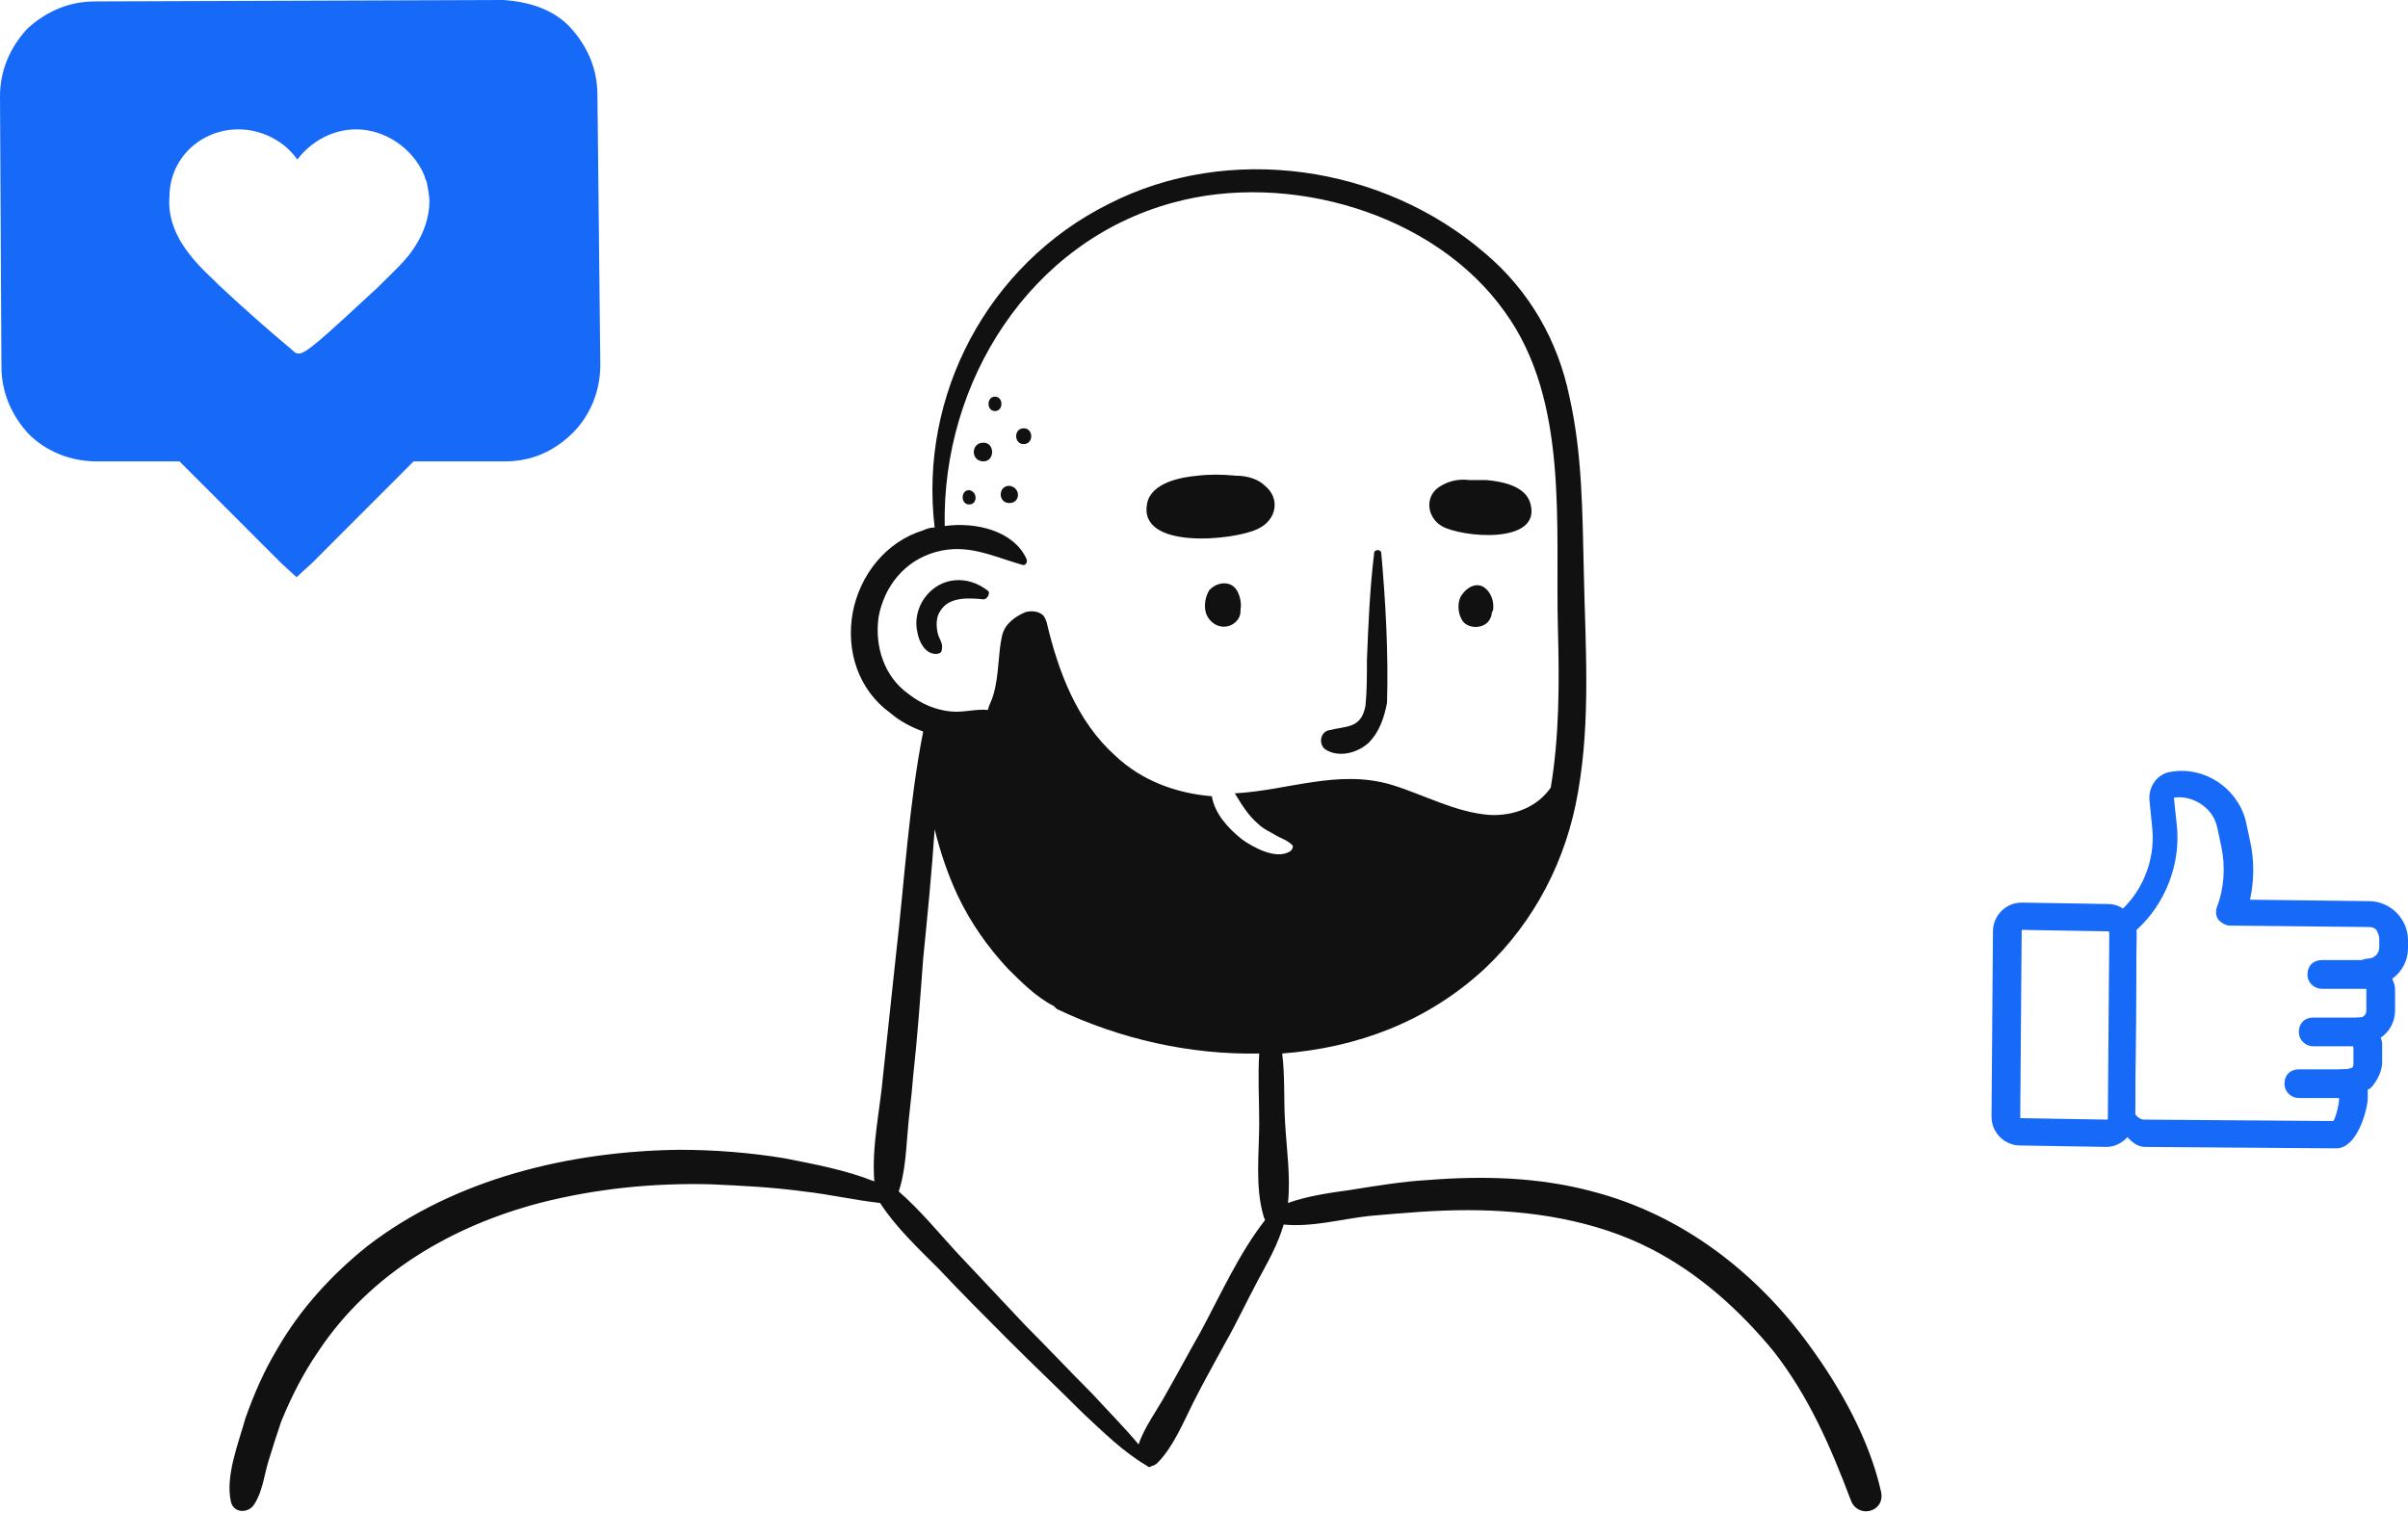
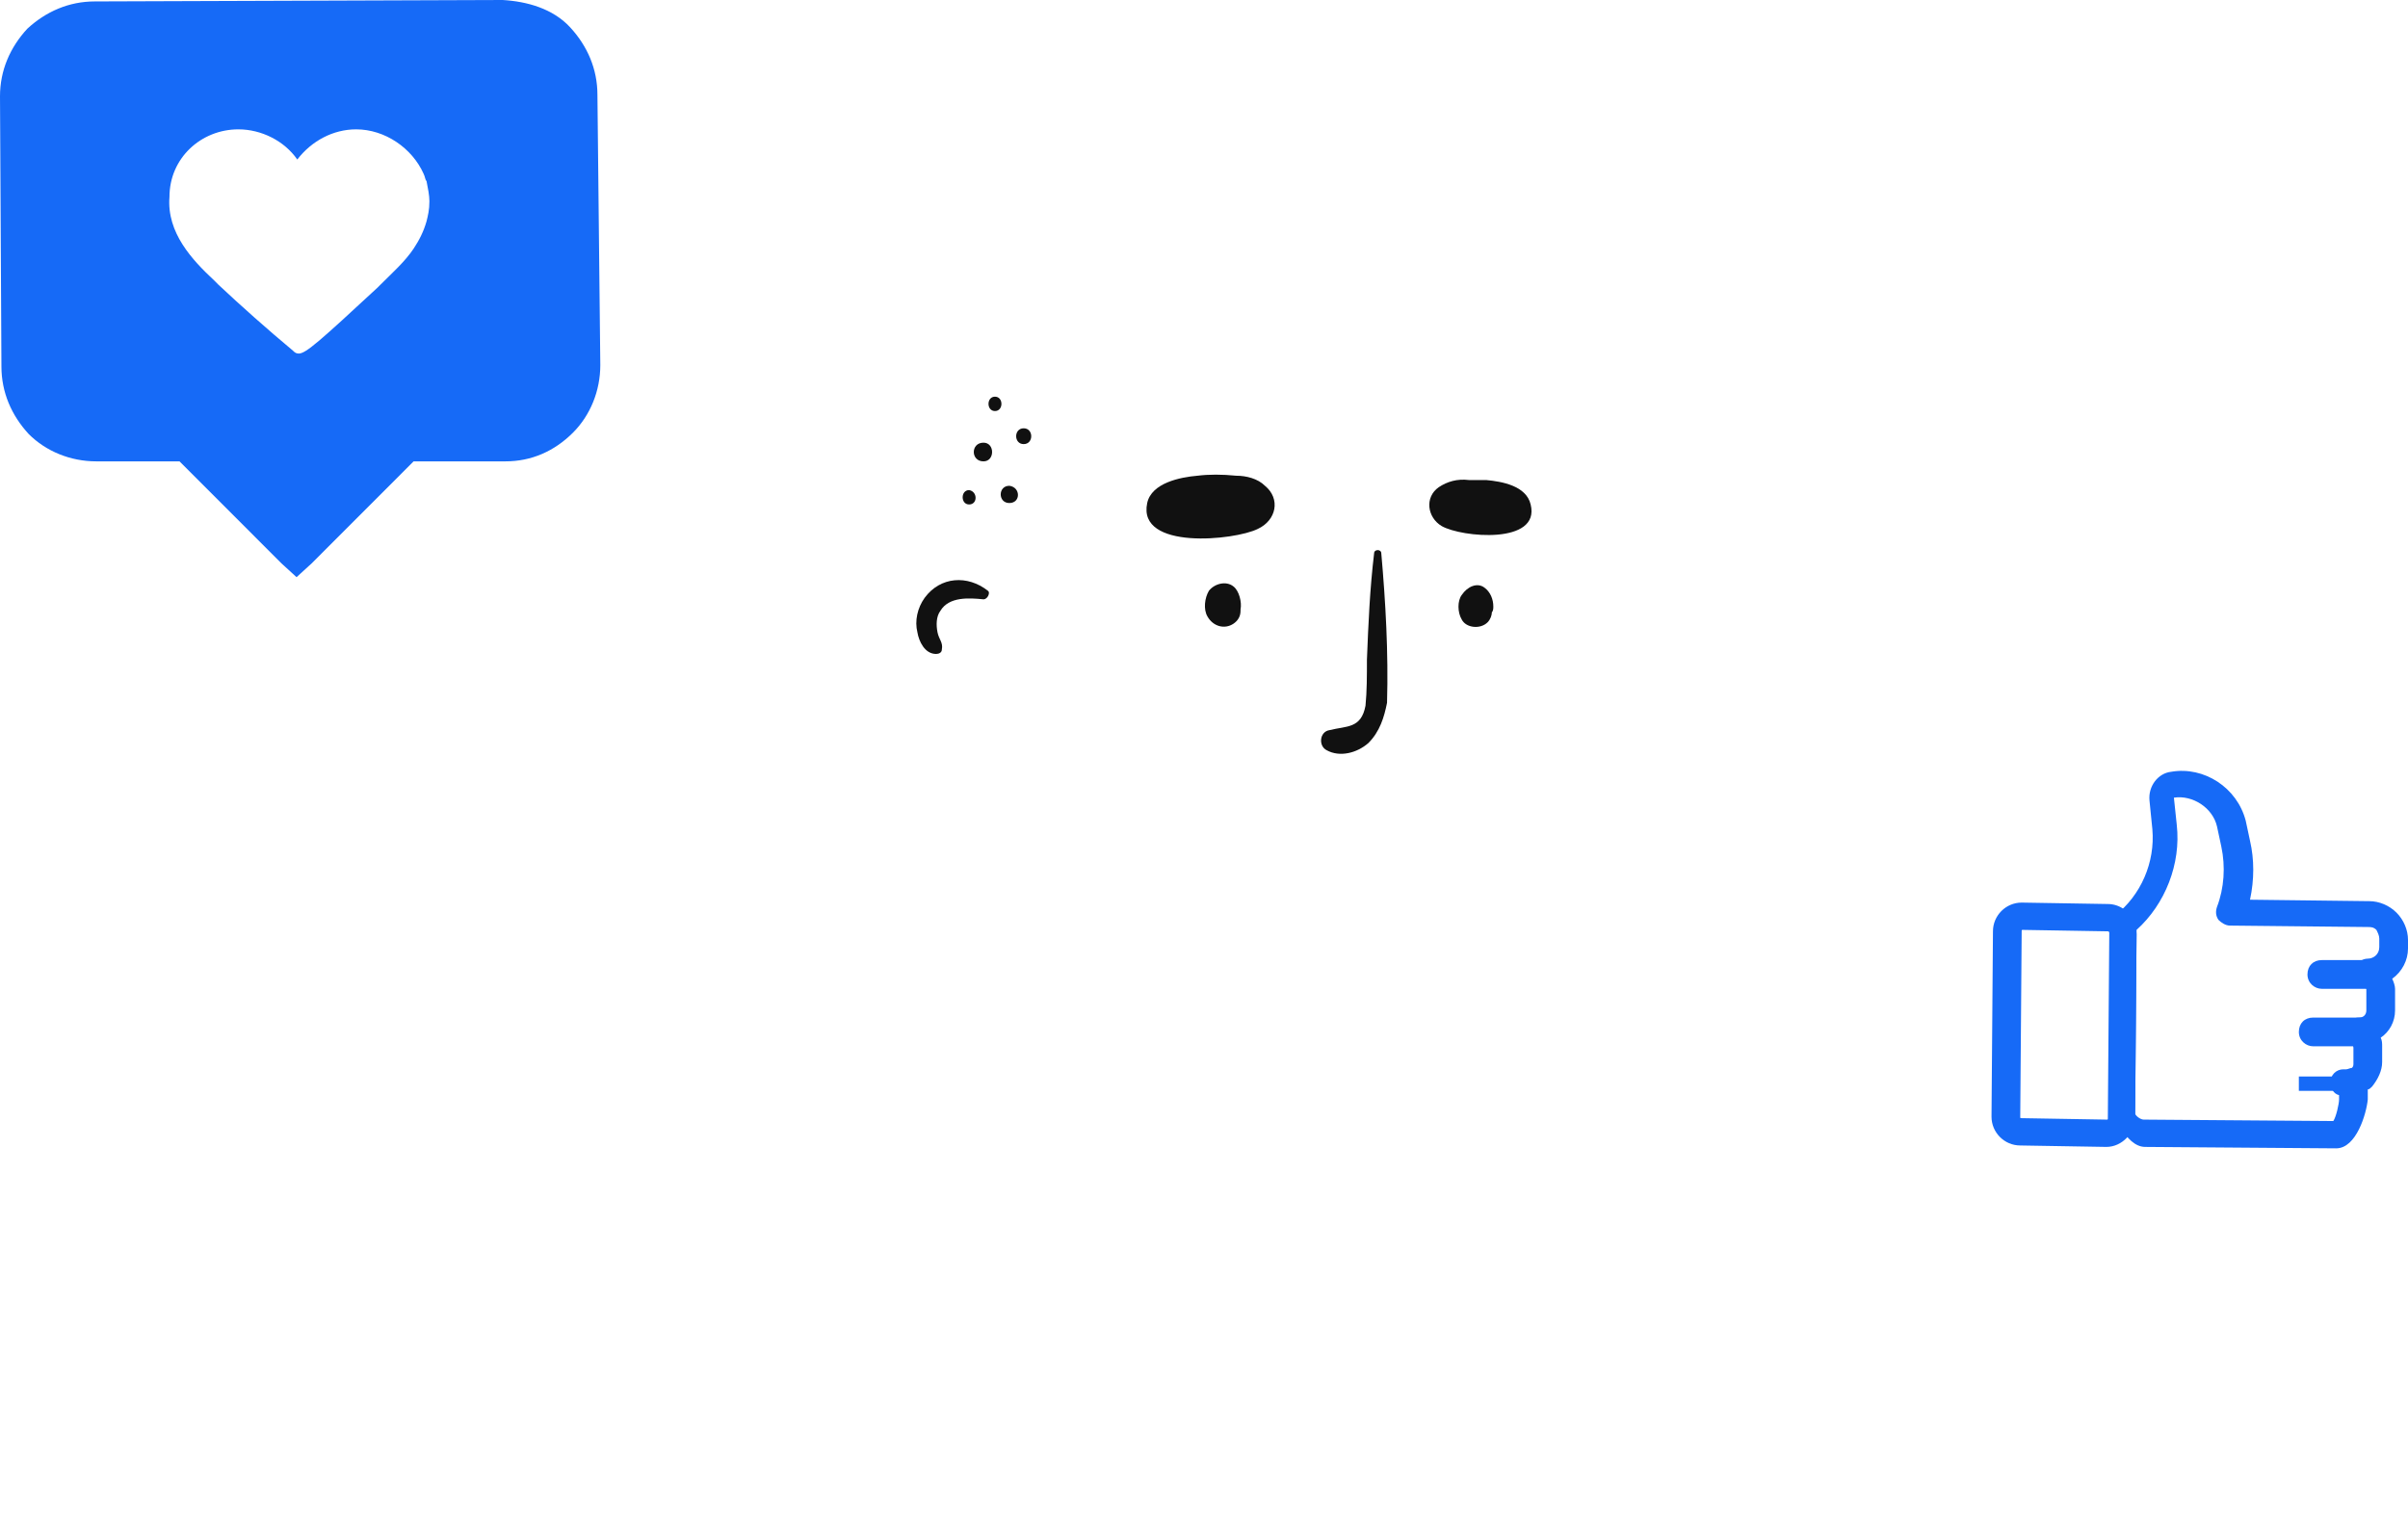
<svg xmlns="http://www.w3.org/2000/svg" width="175" height="110" viewBox="0 0 175 110" fill="none">
  <g clip-path="url(#clip0_550_1537)">
    <path d="M169.781 82.944L155.9 82.84C154.961 82.84 154.126 80.959 153.813 80.019V79.915L153.917 67.797C153.917 67.692 153.917 67.588 153.813 67.483C153.708 67.274 153.813 67.066 153.917 66.961C156.004 65.394 157.048 62.782 156.839 60.275L156.631 58.186C156.526 57.455 157.048 56.724 157.779 56.619C159.97 56.201 162.058 57.664 162.58 59.753L162.893 61.216C163.31 62.782 163.206 64.35 162.788 65.812L172.182 65.916C172.808 65.916 173.33 66.125 173.852 66.648C174.269 67.066 174.478 67.692 174.478 68.319V68.946C174.478 69.886 173.956 70.617 173.121 71.035C173.33 71.244 173.434 71.662 173.434 71.975V73.542C173.434 74.378 172.912 75.005 172.286 75.318C172.39 75.527 172.495 75.84 172.495 76.154V77.303C172.495 77.825 172.286 78.348 171.869 78.661C171.764 78.765 171.556 78.974 171.347 78.974C171.347 79.079 171.451 79.288 171.451 79.392V79.915C171.451 80.959 170.721 82.944 169.781 82.944ZM154.647 81.064C154.856 81.586 155.274 81.899 155.796 81.899L169.677 82.004C170.094 82.004 170.512 80.437 170.512 79.915V79.392C170.512 79.288 170.407 79.183 170.303 79.183C170.094 79.183 169.886 78.974 169.886 78.661C169.886 78.452 170.094 78.243 170.303 78.243H170.512C170.721 78.243 171.034 78.139 171.242 77.93C171.451 77.721 171.556 77.512 171.556 77.198V76.049C171.556 75.736 171.242 75.318 171.138 75.214C171.034 75.109 170.929 74.9 171.034 74.691C171.138 74.482 171.242 74.378 171.451 74.378C172.077 74.378 172.495 73.96 172.495 73.333V71.766C172.495 71.453 172.077 71.14 171.869 70.931C171.66 70.826 171.66 70.617 171.66 70.408C171.764 70.199 171.869 70.095 172.077 70.095C172.808 70.095 173.434 69.468 173.434 68.737V68.11C173.434 67.797 173.33 67.379 173.017 67.17C172.808 66.961 172.39 66.752 172.077 66.752L162.162 66.857C162.058 66.857 161.849 66.752 161.745 66.648C161.64 66.543 161.64 66.334 161.745 66.23C162.371 64.767 162.475 63.096 162.058 61.529L161.745 60.066C161.327 58.395 159.657 57.35 157.987 57.559C157.779 57.559 157.57 57.873 157.57 58.082L157.779 60.171C158.092 62.991 156.944 65.707 154.752 67.483C154.752 67.588 154.752 67.692 154.752 67.797L154.647 81.064Z" fill="#166AF7" />
    <path d="M169.781 83.466L155.9 83.362C154.439 83.362 153.5 80.75 153.291 80.228C153.291 80.124 153.291 80.019 153.291 79.915L153.395 67.797C153.186 67.379 153.291 66.857 153.708 66.543C155.587 65.081 156.631 62.678 156.422 60.275L156.213 58.186C156.109 57.142 156.839 56.201 157.779 56.097C160.179 55.679 162.58 57.246 163.206 59.649L163.519 61.111C163.832 62.469 163.832 63.932 163.519 65.394L172.182 65.499C172.912 65.499 173.643 65.812 174.165 66.334C174.687 66.857 175 67.588 175 68.319V68.946C175 69.782 174.582 70.617 173.852 71.14C173.956 71.349 174.06 71.662 174.06 71.871V73.438C174.06 74.273 173.643 75.005 173.017 75.423C173.121 75.632 173.121 75.841 173.121 76.049V77.198C173.121 77.825 172.808 78.452 172.391 78.974C172.286 79.079 172.182 79.183 172.077 79.183C172.077 79.288 172.077 79.288 172.077 79.392V79.915C171.973 80.959 171.243 83.466 169.781 83.466ZM169.781 82.526V82.944V82.526ZM155.169 80.959C155.274 81.168 155.587 81.377 155.796 81.377L169.573 81.481C169.781 81.168 169.99 80.228 169.99 79.915V79.601C169.573 79.497 169.364 79.079 169.364 78.661C169.364 78.139 169.781 77.721 170.303 77.721H170.512C170.616 77.721 170.825 77.616 170.929 77.616C171.034 77.512 171.034 77.407 171.034 77.303V76.154C171.034 76.049 170.929 75.841 170.825 75.736C170.512 75.423 170.408 75.005 170.512 74.587C170.616 74.169 171.034 73.96 171.451 73.96C171.764 73.96 171.973 73.751 171.973 73.438V71.871C171.973 71.871 171.764 71.662 171.556 71.558C171.138 71.349 171.034 70.826 171.138 70.408C171.243 69.99 171.66 69.677 172.077 69.677C172.495 69.677 172.912 69.364 172.912 68.841V68.215C172.912 68.006 172.808 67.797 172.704 67.588C172.495 67.379 172.286 67.379 172.077 67.379L162.058 67.275C161.745 67.275 161.432 67.066 161.223 66.857C161.014 66.543 161.014 66.23 161.119 65.916C161.64 64.558 161.745 62.992 161.432 61.529L161.119 60.066C160.805 58.708 159.344 57.768 157.987 57.977L158.196 59.962C158.509 62.782 157.361 65.707 155.274 67.588V67.692L155.169 80.959ZM172.286 70.826C172.286 70.826 172.391 70.826 172.391 70.931L172.286 70.826H172.391C172.286 70.722 172.286 70.826 172.286 70.826Z" fill="#166AF7" />
    <path d="M153.082 82.84L146.82 82.735C145.985 82.735 145.254 82.004 145.254 81.168L145.359 67.692C145.359 66.857 146.089 66.125 146.924 66.125L153.082 66.23C153.708 66.23 154.23 66.543 154.439 67.17C154.543 67.379 154.543 67.588 154.543 67.797L154.439 81.168C154.648 82.108 154.022 82.84 153.082 82.84ZM147.029 67.066C146.716 67.066 146.402 67.379 146.402 67.692L146.298 81.168C146.298 81.481 146.611 81.795 146.924 81.795L153.082 81.899C153.395 81.899 153.708 81.586 153.708 81.272L153.813 67.797C153.813 67.692 153.813 67.588 153.708 67.483C153.604 67.274 153.395 67.17 153.187 67.17L147.029 67.066Z" fill="#166AF7" />
    <path d="M153.082 83.362L146.82 83.257C145.672 83.257 144.732 82.317 144.732 81.168L144.837 67.692C144.837 66.543 145.776 65.603 146.924 65.603L153.186 65.707C154.021 65.707 154.752 66.23 155.065 66.961C155.169 67.274 155.274 67.588 155.274 67.901L155.169 81.272C155.169 82.317 154.23 83.362 153.082 83.362ZM153.082 82.422V82.84V82.422ZM147.029 67.066V67.588C146.924 67.588 146.924 67.588 146.924 67.692L146.82 81.168C146.82 81.272 146.82 81.272 146.924 81.272L153.082 81.377C153.186 81.377 153.186 81.377 153.186 81.272L153.291 67.797C153.291 67.692 153.186 67.692 153.186 67.692L147.029 67.588V67.066Z" fill="#166AF7" />
    <path d="M170.512 78.243H167.068V79.287H170.512V78.243Z" fill="#166AF7" />
-     <path d="M170.512 79.287H167.068C166.755 79.287 166.546 79.078 166.546 78.765C166.546 78.452 166.755 78.243 167.068 78.243H170.512C170.825 78.243 171.034 78.452 171.034 78.765C171.034 79.078 170.825 79.287 170.512 79.287Z" fill="#166AF7" />
-     <path d="M170.512 79.81H167.068C166.546 79.81 166.024 79.392 166.024 78.765C166.024 78.139 166.441 77.721 167.068 77.721H170.512C171.034 77.721 171.556 78.139 171.556 78.765C171.556 79.392 171.138 79.81 170.512 79.81ZM170.512 78.765V79.288V78.765Z" fill="#166AF7" />
    <path d="M171.66 74.482H168.216V75.526H171.66V74.482Z" fill="#166AF7" />
-     <path d="M171.556 75.526H168.111C167.798 75.526 167.59 75.317 167.59 75.004C167.59 74.691 167.798 74.482 168.111 74.482H171.556C171.869 74.482 172.078 74.691 172.078 75.004C172.078 75.317 171.869 75.526 171.556 75.526Z" fill="#166AF7" />
    <path d="M171.556 76.049H168.111C167.589 76.049 167.068 75.632 167.068 75.005C167.068 74.378 167.485 73.96 168.111 73.96H171.556C172.077 73.96 172.599 74.378 172.599 75.005C172.599 75.632 172.182 76.049 171.556 76.049ZM171.556 75.005V75.527V75.005Z" fill="#166AF7" />
    <path d="M172.182 70.304H168.738V71.348H172.182V70.304Z" fill="#166AF7" />
    <path d="M172.182 71.348H168.738C168.425 71.348 168.216 71.139 168.216 70.826C168.216 70.513 168.425 70.304 168.738 70.304H172.182C172.495 70.304 172.704 70.513 172.704 70.826C172.704 71.034 172.495 71.348 172.182 71.348Z" fill="#166AF7" />
    <path d="M172.182 71.871H168.738C168.216 71.871 167.694 71.453 167.694 70.826C167.694 70.199 168.111 69.782 168.738 69.782H172.182C172.704 69.782 173.225 70.199 173.225 70.826C173.225 71.453 172.808 71.871 172.182 71.871ZM172.182 70.826V71.349V70.826Z" fill="#166AF7" />
    <path d="M99.445 54.008C98.611 54.739 97.358 55.052 96.419 54.53C95.793 54.217 95.897 53.172 96.627 53.067C97.88 52.754 98.924 52.963 99.237 51.292C99.341 50.247 99.341 49.098 99.341 47.949C99.445 45.337 99.55 42.83 99.863 40.218C99.863 39.905 100.385 39.905 100.385 40.218C100.698 43.77 100.907 47.426 100.802 51.083C100.594 52.127 100.28 53.172 99.445 54.008Z" fill="#111111" />
    <path d="M89.635 42.621C90.052 42.934 90.261 43.77 90.156 44.292V44.397C90.156 44.815 89.948 45.128 89.635 45.337C89.008 45.755 88.173 45.546 87.756 44.815C87.443 44.292 87.547 43.457 87.86 42.934C88.278 42.412 89.113 42.203 89.635 42.621Z" fill="#111111" />
    <path d="M107.899 42.725C108.317 43.039 108.526 43.561 108.526 44.084C108.526 44.188 108.526 44.397 108.421 44.501C108.421 44.71 108.317 45.024 108.108 45.233C107.586 45.755 106.543 45.651 106.229 45.024C105.916 44.501 105.916 43.666 106.229 43.248C106.647 42.621 107.378 42.308 107.899 42.725Z" fill="#111111" />
    <path d="M91.409 38.443C89.739 39.278 82.642 40.01 83.372 36.562C83.686 35.1 85.773 34.682 87.025 34.577C87.86 34.473 88.8 34.473 89.843 34.577C90.574 34.577 91.409 34.786 91.931 35.309C93.079 36.249 92.766 37.816 91.409 38.443Z" fill="#111111" />
    <path d="M104.768 38.234C103.725 37.607 103.516 36.144 104.559 35.413C105.186 34.995 105.916 34.786 106.751 34.891C107.169 34.891 107.691 34.891 108.004 34.891C109.152 34.995 110.926 35.309 111.239 36.667C111.97 39.592 106.229 39.069 104.768 38.234Z" fill="#111111" />
-     <path d="M16.784 109.164C16.993 110 18.036 110 18.454 109.373C19.08 108.433 19.184 107.284 19.498 106.239C19.811 105.195 20.124 104.255 20.437 103.314C21.168 101.538 22.003 99.867 23.151 98.196C26.908 92.555 32.857 89.107 39.224 87.436C43.294 86.391 47.469 85.973 51.644 86.078C53.94 86.182 56.132 86.287 58.428 86.6C60.306 86.809 62.081 87.227 63.959 87.436C65.108 89.212 66.777 90.779 68.239 92.241C69.909 94.017 71.579 95.689 73.353 97.464C75.127 99.24 76.901 100.912 78.676 102.688C80.137 104.046 81.598 105.508 83.372 106.553C83.477 106.657 83.581 106.657 83.686 106.553C83.79 106.553 83.999 106.448 84.103 106.344C85.251 105.195 85.982 103.419 86.712 101.956C87.443 100.494 88.278 99.031 89.008 97.673C89.843 96.211 90.574 94.644 91.409 93.077C92.139 91.719 92.87 90.465 93.288 89.003C95.375 89.212 97.567 88.585 99.55 88.376C101.95 88.167 104.246 87.958 106.647 87.958C111.239 87.958 115.936 88.689 120.006 90.779C123.451 92.555 126.373 95.166 128.878 98.196C131.487 101.538 133.053 105.195 134.514 109.06C135.036 110.418 137.019 109.896 136.706 108.433C135.871 104.672 133.783 100.912 131.487 97.778C127.625 92.45 122.198 88.272 115.727 86.6C111.866 85.556 107.795 85.451 103.829 85.764C101.95 85.869 100.072 86.182 98.089 86.496C96.627 86.705 95.062 86.914 93.601 87.436C93.809 85.556 93.496 83.466 93.392 81.586C93.288 80.019 93.392 78.243 93.183 76.572C98.61 76.154 103.725 74.273 107.899 70.408C111.552 66.961 113.849 62.469 114.684 57.559C115.623 52.232 115.205 46.8 115.101 41.472C114.997 37.189 114.997 33.01 114.057 28.832C113.222 24.758 111.135 21.102 107.899 18.386C100.489 12.013 89.322 10.342 80.554 14.834C71.787 19.221 66.777 28.727 67.925 38.338C67.612 38.338 67.299 38.443 67.091 38.547C64.377 39.383 62.498 41.785 61.976 44.501C61.455 47.322 62.394 50.142 64.69 51.814C65.421 52.441 66.256 52.858 67.091 53.172C66.047 58.499 65.734 64.036 65.108 69.468C64.794 72.393 64.481 75.318 64.168 78.243C63.959 80.646 63.333 83.362 63.542 85.869C61.455 85.033 59.158 84.615 57.071 84.198C54.566 83.78 51.957 83.571 49.348 83.571C41.415 83.675 33.066 85.66 26.699 90.57C24.09 92.659 21.794 95.166 20.124 98.091C19.184 99.658 18.454 101.33 17.828 103.105C17.306 104.986 16.366 107.284 16.784 109.164ZM100.28 69.99C100.385 69.99 100.385 69.99 100.28 69.99C100.385 69.99 100.28 69.99 100.28 69.99ZM90.261 61.007C89.217 60.171 88.278 59.126 88.069 57.873C85.46 57.664 82.955 56.724 81.076 54.948C78.258 52.441 76.901 48.784 76.066 45.233C75.962 44.919 75.858 44.71 75.649 44.606C75.336 44.397 74.814 44.397 74.501 44.501C73.77 44.815 73.04 45.337 72.831 46.173C72.518 47.531 72.622 48.993 72.205 50.456C72.1 50.874 71.892 51.187 71.787 51.605C70.952 51.501 70.013 51.814 69.074 51.709C68.03 51.605 66.986 51.187 66.047 50.456C64.272 49.202 63.542 47.009 63.855 44.815C64.272 42.621 65.734 40.741 68.03 40.114C70.326 39.487 72.1 40.427 74.292 41.054C74.501 41.159 74.71 40.845 74.605 40.636C73.666 38.547 70.848 37.92 68.656 38.234C68.447 27.787 74.814 17.55 85.251 14.729C93.601 12.431 104.246 15.461 109.361 22.669C114.057 29.145 113.014 38.234 113.222 45.755C113.327 49.62 113.327 53.485 112.7 57.246C111.761 58.604 110.091 59.335 108.213 59.231C105.708 59.022 103.516 57.768 101.115 57.037C97.254 55.888 93.601 57.455 89.739 57.664C90.261 58.499 90.678 59.231 91.409 59.858C91.826 60.275 92.348 60.484 92.87 60.798C93.288 61.007 93.601 61.111 93.914 61.425C94.018 61.529 93.914 61.738 93.809 61.842C92.766 62.574 90.991 61.529 90.261 61.007ZM76.171 51.709V51.605V51.709ZM65.316 86.6C65.734 85.347 65.838 83.884 65.942 82.526C66.047 81.064 66.256 79.706 66.36 78.243C66.673 75.423 66.882 72.498 67.091 69.677C67.404 66.543 67.717 63.409 67.925 60.275C68.343 61.947 68.865 63.514 69.595 65.081C70.535 67.066 71.787 68.841 73.248 70.408C74.188 71.349 75.336 72.498 76.588 73.124C76.693 73.229 76.693 73.229 76.797 73.333C81.389 75.527 86.504 76.676 91.513 76.572C91.409 78.243 91.513 80.019 91.513 81.586C91.513 83.78 91.2 86.287 91.826 88.376C91.826 88.481 91.931 88.585 91.931 88.689C90.052 91.092 88.695 94.122 87.234 96.838C86.399 98.3 85.564 99.867 84.729 101.33C84.103 102.479 83.164 103.732 82.746 104.986C81.702 103.732 80.554 102.583 79.406 101.33C77.736 99.658 76.171 97.987 74.501 96.315C72.831 94.539 71.161 92.763 69.491 90.988C68.239 89.63 66.882 87.958 65.316 86.6Z" fill="#111111" />
    <path d="M73.353 36.562C72.518 36.562 72.518 35.309 73.353 35.309C74.188 35.413 74.188 36.562 73.353 36.562Z" fill="#111111" />
    <path d="M71.474 33.533C70.535 33.533 70.535 32.175 71.474 32.175C72.309 32.175 72.309 33.533 71.474 33.533Z" fill="#111111" />
    <path d="M74.397 32.279C73.666 32.279 73.666 31.13 74.397 31.13C75.127 31.13 75.127 32.279 74.397 32.279Z" fill="#111111" />
    <path d="M72.309 29.876C71.683 29.876 71.683 28.832 72.309 28.832C72.935 28.832 72.935 29.876 72.309 29.876Z" fill="#111111" />
    <path d="M70.43 36.666C69.804 36.666 69.804 35.622 70.43 35.622C71.057 35.726 71.057 36.666 70.43 36.666Z" fill="#111111" />
    <path d="M71.474 43.561C70.43 43.457 68.969 43.352 68.343 44.397C68.03 44.815 68.03 45.442 68.134 45.964C68.239 46.486 68.552 46.695 68.447 47.218C68.447 47.426 68.239 47.531 68.03 47.531C67.195 47.531 66.777 46.591 66.673 45.964C66.464 45.128 66.673 44.188 67.195 43.457C68.343 41.89 70.326 41.785 71.787 42.934C71.996 43.039 71.787 43.561 71.474 43.561Z" fill="#111111" />
    <path d="M43.418 6.895C43.418 5.014 42.688 3.343 41.435 1.985C40.183 0.627 38.304 0.104 36.53 0L6.888 0.104C5.01 0.104 3.34 0.836 1.983 2.089C0.731 3.447 0 5.119 0 6.999L0.104 26.638C0.104 28.518 0.835 30.19 2.087 31.548C3.34 32.801 5.114 33.533 6.993 33.533H13.046L20.457 40.95L21.552 41.95L22.648 40.95L30.059 33.533H36.738C38.617 33.533 40.287 32.801 41.644 31.444C42.896 30.19 43.627 28.414 43.627 26.534L43.418 6.895ZM30.998 16.087C30.789 16.819 30.476 17.445 30.059 18.072C29.433 19.012 28.493 19.848 27.658 20.684L27.449 20.893C23.275 24.758 22.231 25.698 21.709 25.698C21.5 25.698 21.396 25.593 21.292 25.489C19.413 23.922 17.534 22.251 15.864 20.684L15.551 20.37C13.986 18.908 12.107 16.923 12.316 14.312C12.316 11.491 14.612 9.402 17.326 9.402C18.995 9.402 20.665 10.237 21.605 11.595C22.648 10.237 24.214 9.402 25.884 9.402C27.971 9.402 29.954 10.76 30.789 12.64C30.894 12.849 30.894 13.058 30.998 13.162C31.102 13.685 31.207 14.207 31.207 14.625C31.207 15.252 31.102 15.669 30.998 16.087Z" fill="#166AF7" />
  </g>
  <defs>
    <clipPath id="clip0_550_1537">
      <rect width="175" height="110" fill="white" />
    </clipPath>
  </defs>
</svg>